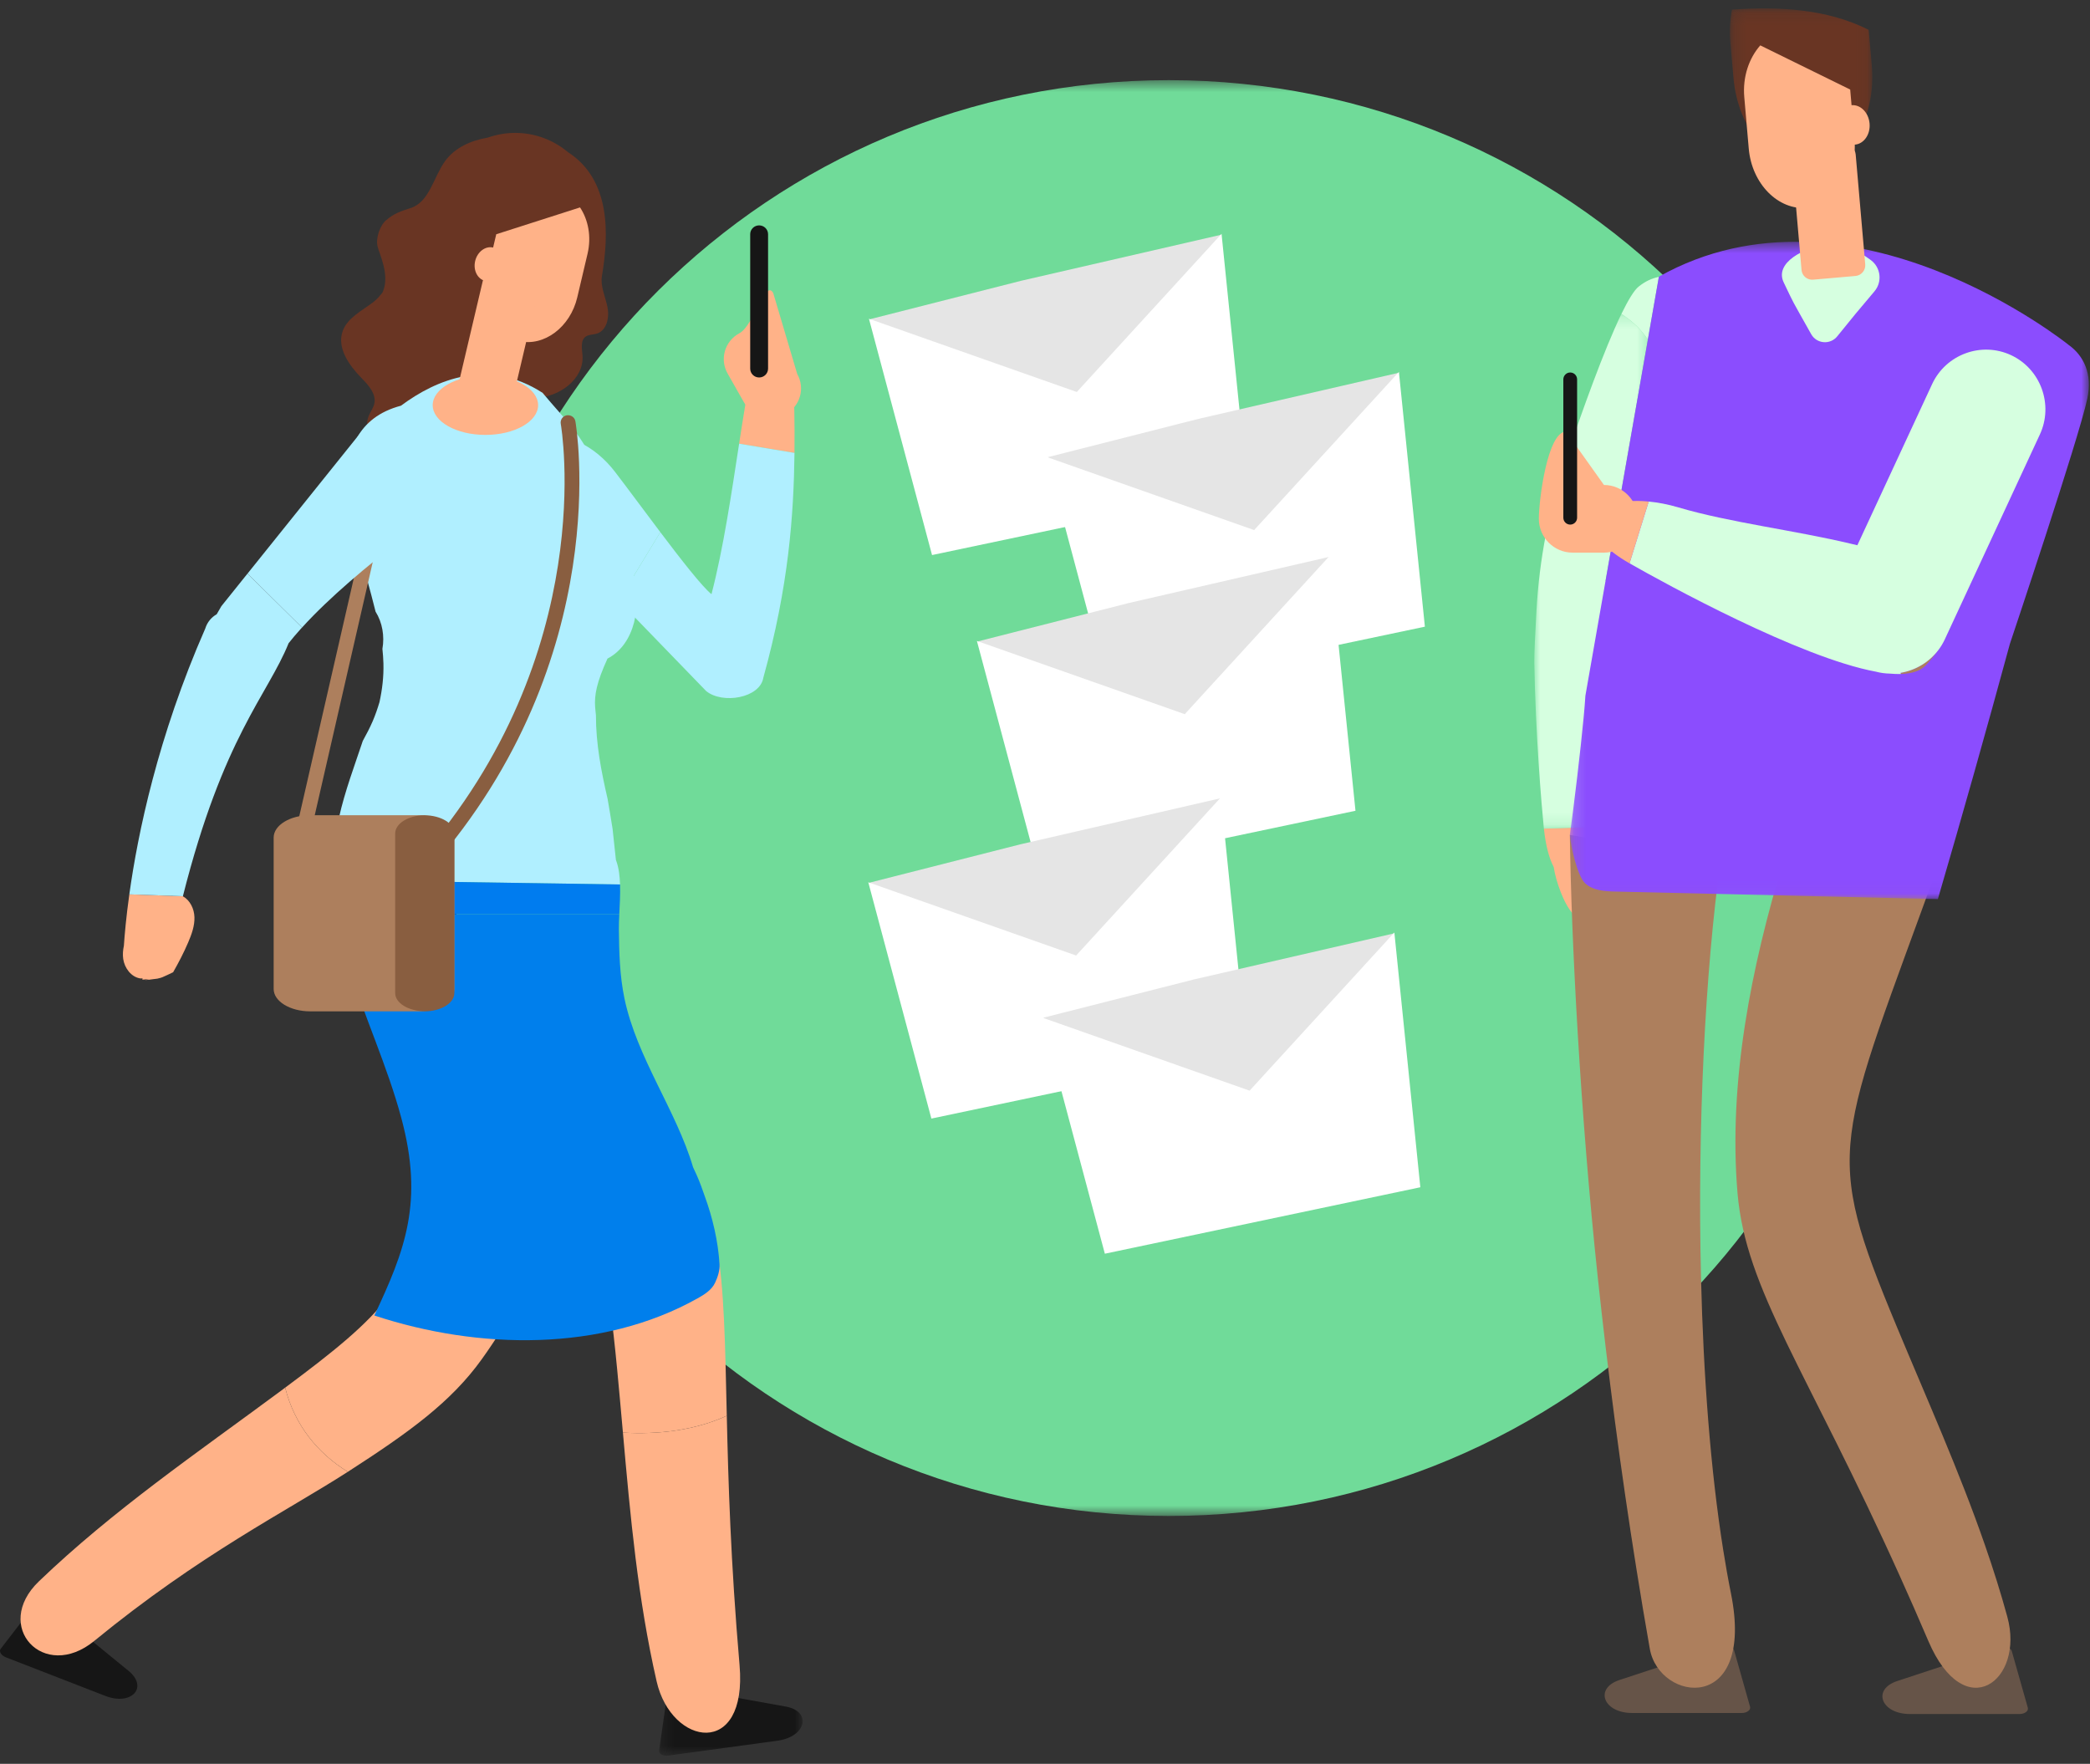
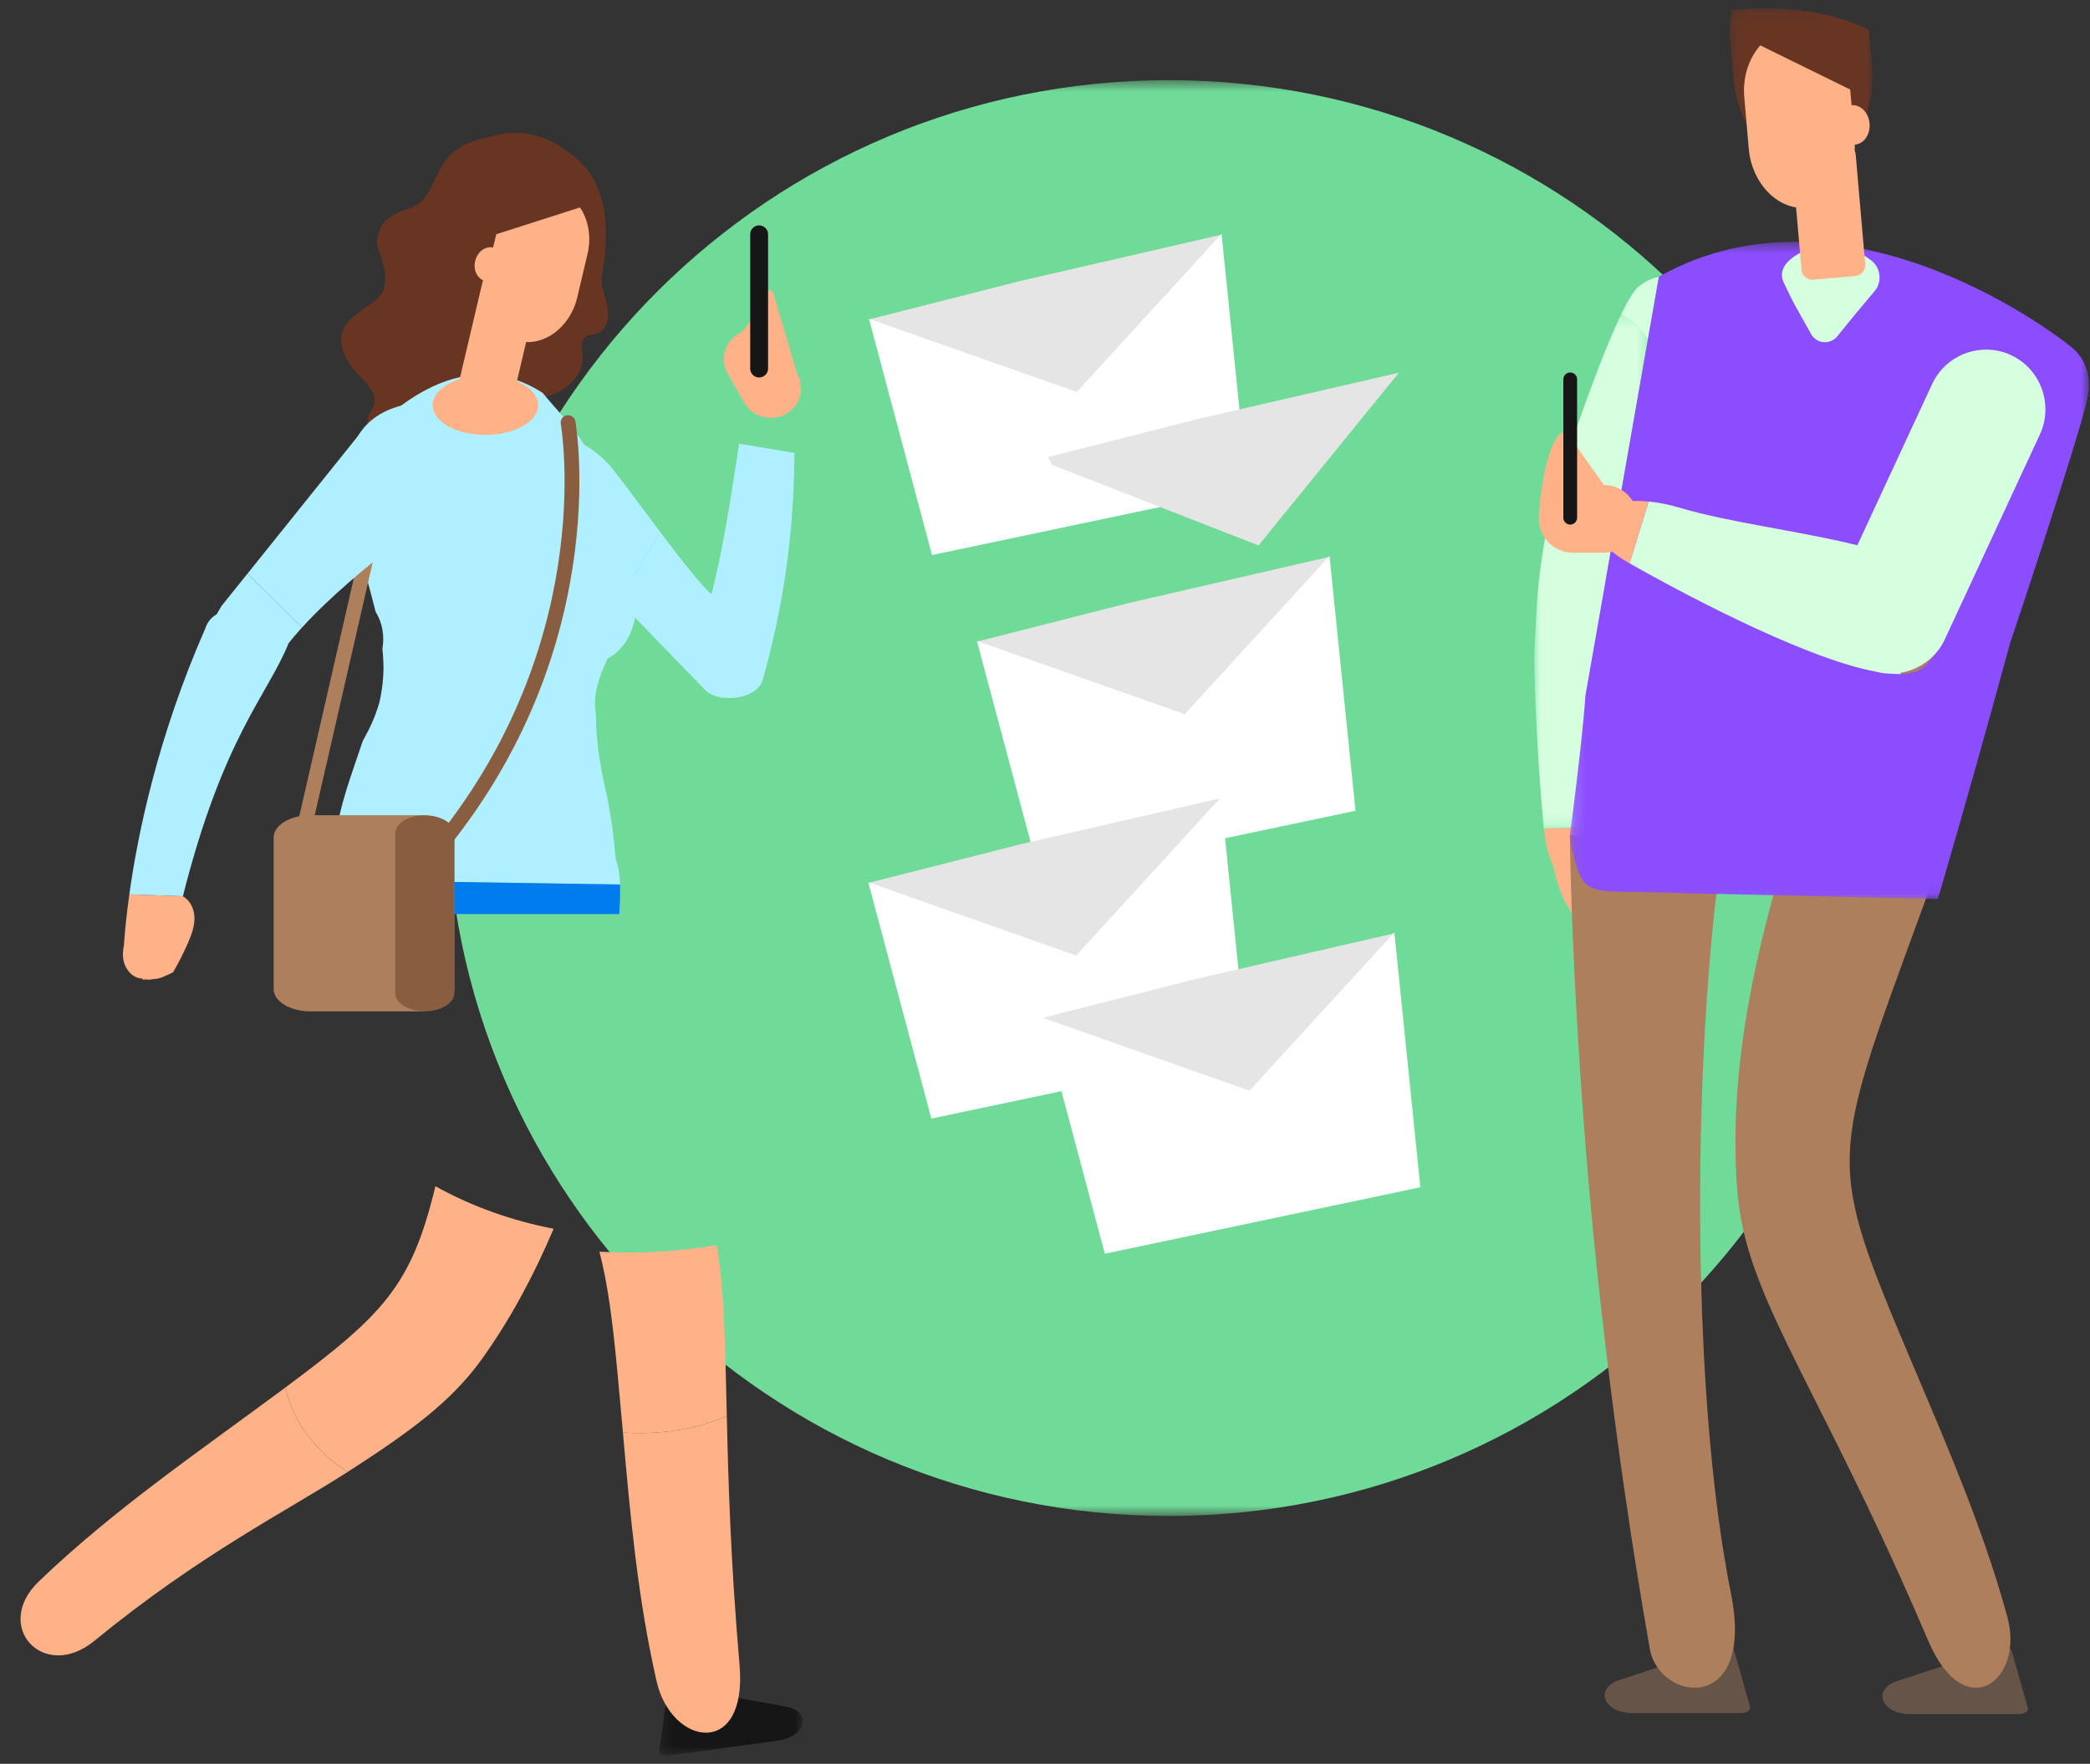
<svg xmlns="http://www.w3.org/2000/svg" xmlns:xlink="http://www.w3.org/1999/xlink" width="173px" height="146px" viewBox="0 0 173 146">
  <rect x="0" y="0" width="173" height="146" fill="#333333" stroke="none" />
  <title>Group 4</title>
  <desc>Created with Sketch.</desc>
  <defs>
    <polygon id="path-1" points="0 0.518 119.479 0.518 119.479 119.365 0 119.365" />
    <polygon id="path-3" points="0 0.23 9.572 0.23 9.572 42.832 0 42.832" />
    <polygon id="path-5" points="0.157 0.554 43.117 0.554 43.117 54.96 0.157 54.96" />
    <polygon id="path-7" points="0.166 0.125 11.95 0.125 11.95 13.253 0.166 13.253" />
    <polygon id="path-9" points="0.252 0.621 12.135 0.621 12.135 6.295 0.252 6.295" />
  </defs>
  <g id="Goodbudget-v1" stroke="none" stroke-width="1" fill="none" fill-rule="evenodd">
    <g id="Home-desktop-v1a" transform="translate(-449, -946)">
      <g id="Group-4" transform="translate(449, 946)">
        <g id="envelops" transform="translate(37, 6)">
          <g id="Group-3" transform="translate(0, 0.117)">
            <mask id="mask-2" fill="white">
              <use xlink:href="#path-1" />
            </mask>
            <g id="Clip-2" />
            <path d="M119.48,59.941 C119.48,92.76 92.733,119.365 59.74,119.365 C26.746,119.365 -0,92.76 -0,59.941 C-0,27.123 26.746,0.518 59.74,0.518 C92.733,0.518 119.48,27.123 119.48,59.941" id="Fill-1" fill="#70DB99" mask="url(#mask-2)" />
          </g>
          <polygon id="Fill-4" fill="#E5E5E5" points="35.066 20.408 47.524 17.241 64.109 13.424 52.493 27.717 35.386 21.043" />
          <polygon id="Fill-5" fill="#FFFFFF" points="34.927 20.385 40.15 39.944 66.264 34.443 64.114 13.356 52.132 26.447" />
          <polygon id="Fill-6" fill="#E5E5E5" points="49.747 31.837 62.204 28.67 78.79 24.853 67.174 39.146 50.067 32.472" />
-           <polygon id="Fill-7" fill="#FFFFFF" points="49.608 31.814 54.831 51.373 80.945 45.872 78.795 24.785 66.812 37.876" />
          <g id="envelopoe" transform="translate(43.863, 40.023)">
            <polygon id="Fill-8" fill="#E5E5E5" points="0.14 7.052 12.597 3.885 29.182 0.068 17.566 14.361 0.459 7.687" />
            <polygon id="Fill-9" fill="#FFFFFF" points="-9.14823772e-13 7.029 5.223 26.588 31.337 21.087 29.187 2.48689958e-14 17.205 13.091" />
          </g>
          <g id="envelopoe" transform="translate(34.872, 60)">
            <polygon id="Fill-8" fill="#E5E5E5" points="0.14 7.052 12.597 3.885 29.182 0.068 17.566 14.361 0.459 7.687" />
            <polygon id="Fill-9" fill="#FFFFFF" points="-9.14823772e-13 7.029 5.223 26.588 31.337 21.087 29.187 2.48689958e-14 17.205 13.091" />
          </g>
          <g id="envelopoe" transform="translate(49.231, 71.186)">
            <polygon id="Fill-8" fill="#E5E5E5" points="0.14 7.052 12.597 3.885 29.182 0.068 17.566 14.361 0.459 7.687" />
            <polygon id="Fill-9" fill="#FFFFFF" points="-9.14823772e-13 7.029 5.223 26.588 31.337 21.087 29.187 2.48689958e-14 17.205 13.091" />
          </g>
        </g>
        <g id="guy" transform="translate(127, 0)">
          <g id="Group-42">
            <path d="M6.039,68.416 C5.959,68.754 5.873,69.082 5.778,69.385 C5.974,69.756 6.138,70.151 6.289,70.544 C6.677,71.545 7.345,73.388 6.972,74.66 C6.943,74.734 6.924,74.781 6.908,74.823 C6.862,74.914 6.465,75.771 5.751,76.218 C5.086,76.635 4.191,76.527 3.543,75.982 C2.895,75.436 2.49,74.613 2.172,73.793 C1.921,73.145 1.716,72.45 1.604,71.755 C1.234,71.055 0.949,70.004 0.795,68.589 L6.039,68.416 Z" id="Fill-1" fill="#FFB288" />
            <path d="M30.049,139.142 L38.518,136.353 C38.936,136.215 39.443,136.374 39.526,136.669 L40.852,141.352 C40.93,141.625 40.601,141.875 40.166,141.875 L31.095,141.875 C28.711,141.875 27.933,139.838 30.049,139.142" id="Fill-3" fill="#665448" />
            <path d="M7.057,139.057 L15.526,136.268 C15.943,136.13 16.451,136.289 16.534,136.583 L17.86,141.267 C17.937,141.54 17.608,141.79 17.173,141.79 L8.102,141.79 C5.719,141.79 4.94,139.754 7.057,139.057" id="Fill-5" fill="#665448" />
            <path d="M33.58,71.189 C25.001,94.977 23.809,94.915 30.004,109.806 C32.529,115.877 35.179,121.767 37.306,127.897 C37.983,129.846 38.608,131.82 39.158,133.832 C40.601,139.114 35.633,142.894 32.617,135.827 C31.82,133.958 31.048,132.205 30.3,130.546 C22.515,113.274 17.5,106.767 16.823,98.748 C16.052,89.616 17.947,80.046 20.647,71.189 L33.58,71.189 Z" id="Fill-7" fill="#AD7F5D" />
            <path d="M15.43,71.189 C14.141,80.436 13.5,93.288 13.801,105.753 C13.996,113.798 14.584,121.676 15.643,128.321 C15.84,129.553 16.05,130.748 16.28,131.889 C18.306,141.952 10.347,140.904 9.564,136.481 C9.172,134.265 8.801,132.039 8.446,129.809 C7.146,121.665 6.086,113.498 5.258,105.753 C3.802,92.116 3.059,77.711 2.945,69.112 L15.43,71.189 Z" id="Fill-9" fill="#AD7F5D" />
            <path d="M7.212,25.987 C7.768,24.843 8.265,24.015 8.65,23.713 C9.201,23.28 9.736,23.035 10.243,22.937 C10.267,22.923 10.291,22.913 10.315,22.9 L9.401,28.111 C8.888,27.33 8.18,26.615 7.212,25.987" id="Fill-11" fill="#D6FFE0" />
            <g id="Group-15" transform="translate(0, 25.757)">
              <mask id="mask-4" fill="white">
                <use xlink:href="#path-3" />
              </mask>
              <g id="Clip-14" />
              <path d="M0.182,24.766 C0.419,20.538 1.221,16.36 2.578,12.35 C3.962,8.257 5.786,3.169 7.212,0.23 C8.18,0.858 8.888,1.573 9.401,2.353 L5.901,22.309 C7.087,23.411 8.289,24.337 9.572,24.337 C9.468,24.532 9.358,24.707 9.241,24.851 C8.965,26.676 8.612,28.497 8.24,30.301 C7.528,33.751 6.764,37.14 6.423,40.39 C6.337,41.216 6.204,41.97 6.039,42.659 L0.794,42.832 C0.6,40.888 0.107,35.067 0.001,29.097 C-0.011,28.406 0.076,26.656 0.182,24.766" id="Fill-13" fill="#D6FFE0" mask="url(#mask-4)" />
            </g>
            <g id="Group-18" transform="translate(2.788, 19.462)">
              <mask id="mask-6" fill="white">
                <use xlink:href="#path-5" />
              </mask>
              <g id="Clip-17" />
              <path d="M1.443,38.124 L7.527,3.438 C23.396,-5.464 41.445,9.088 41.445,9.088 C42.689,9.979 43.429,11.477 42.991,13.53 C42.284,16.846 36.58,33.834 36.58,33.834 C34.659,40.894 32.675,47.938 30.618,54.96 C21.73,54.752 12.842,54.544 3.954,54.336 C3.062,54.315 2.086,54.262 1.429,53.658 C0.771,53.053 0.24,50.62 0.157,49.65 C0.539,46.854 1.037,42.697 1.299,39.903 C1.36,39.311 1.401,38.718 1.443,38.124" id="Fill-16" fill="#8B4DFE" mask="url(#mask-6)" />
            </g>
            <path d="M25.084,27.832 C26.085,26.58 27.108,25.344 28.15,24.126 C28.822,23.341 28.691,22.157 27.867,21.535 C26.723,20.672 25.376,20.118 23.983,20.298 C22.432,20.498 19.842,21.711 20.65,23.386 C21.629,25.418 21.131,24.464 22.92,27.658 C23.375,28.47 24.502,28.559 25.084,27.832" id="Fill-19" fill="#D6FFE0" />
            <g id="Group-23" transform="translate(16.03, 0.575)">
              <mask id="mask-8" fill="white">
                <use xlink:href="#path-7" />
              </mask>
              <g id="Clip-22" />
              <path d="M0.205,2.959 L0.457,5.866 C0.833,10.196 3.717,13.512 6.867,13.237 C10.017,12.962 12.285,9.193 11.909,4.864 L11.657,1.957 C11.655,1.935 11.651,1.914 11.649,1.893 C8.172,0.152 4.258,-0.046 0.332,0.222 C0.176,1.088 0.122,2.007 0.205,2.959" id="Fill-21" fill="#693523" mask="url(#mask-8)" />
            </g>
            <path d="M26.263,8.708 C27.008,8.643 27.675,9.32 27.754,10.222 C27.832,11.123 27.291,11.906 26.546,11.972 C25.801,12.037 25.133,11.359 25.055,10.458 C24.977,9.557 25.518,8.773 26.263,8.708" id="Fill-24" fill="#FFB288" />
            <path d="M26.138,7.272 C25.885,4.36 23.708,2.151 21.301,2.362 C20.281,2.451 19.391,2.977 18.707,3.756 L26.15,7.412 L26.138,7.272 Z" id="Fill-26" fill="#693523" />
            <path d="M18.707,3.756 C17.775,4.816 17.237,6.359 17.383,8.038 L17.753,12.299 C18.006,15.21 20.182,17.419 22.59,17.209 C24.998,16.998 26.761,14.443 26.508,11.533 L26.15,7.412 L18.707,3.756 Z" id="Fill-28" fill="#FFB288" />
            <path d="M26.592,22.843 L23.077,23.15 C22.593,23.192 22.163,22.83 22.121,22.345 L21.33,13.242 C21.288,12.757 21.649,12.325 22.132,12.283 L25.649,11.975 C26.132,11.933 26.562,12.295 26.604,12.78 L27.395,21.883 C27.436,22.368 27.075,22.8 26.592,22.843" id="Fill-30" fill="#FFB288" />
            <path d="M33.476,53.771 C33.12,54.259 32.749,54.725 32.339,55.133 C31.913,55.557 31.224,55.757 30.346,55.788 C30.346,55.788 30.334,55.752 30.316,55.694 C31.555,55.489 32.701,54.814 33.476,53.771" id="Fill-32" fill="#AD7F5D" />
            <path d="M11.949,42.005 C16.149,43.249 21.586,43.898 26.257,45.018 C26.418,45.057 26.584,45.092 26.743,45.132 L32.933,31.79 C34.075,29.329 37.016,28.253 39.469,29.399 C41.922,30.545 42.994,33.497 41.852,35.959 L33.987,52.91 C33.846,53.215 33.677,53.498 33.484,53.759 C32.702,54.814 31.555,55.488 30.316,55.693 C30.334,55.751 30.346,55.788 30.346,55.788 C30.062,55.799 29.753,55.784 29.43,55.756 C29.045,55.75 28.659,55.697 28.277,55.596 C21.984,54.433 10.87,48.33 7.885,46.628 L9.472,41.515 C10.232,41.588 11.059,41.741 11.949,42.005" id="Fill-34" fill="#D6FFE0" />
            <path d="M7.69,41.503 C8.221,41.447 8.822,41.452 9.472,41.515 L7.886,46.628 C7.872,46.621 7.855,46.611 7.842,46.604 C6.056,45.584 5.181,44.568 5.012,43.712 C4.786,42.56 5.842,41.699 7.69,41.503" id="Fill-36" fill="#FFB288" />
            <path d="M3.167,45.744 L5.768,45.744 C7.304,45.744 8.56,44.483 8.56,42.943 C8.56,41.402 7.304,40.142 5.768,40.142 L2.626,35.729 C1.091,35.729 0.377,41.402 0.377,42.943 C0.377,44.483 1.633,45.744 3.167,45.744" id="Fill-38" fill="#FFB288" />
-             <path d="M2.975,43.423 L2.975,43.423 C2.66,43.423 2.405,43.167 2.405,42.851 L2.405,31.404 C2.405,31.088 2.66,30.832 2.975,30.832 C3.29,30.832 3.545,31.088 3.545,31.404 L3.545,42.851 C3.545,43.167 3.29,43.423 2.975,43.423" id="Fill-40" fill="#161616" />
+             <path d="M2.975,43.423 C2.66,43.423 2.405,43.167 2.405,42.851 L2.405,31.404 C2.405,31.088 2.66,30.832 2.975,30.832 C3.29,30.832 3.545,31.088 3.545,31.404 L3.545,42.851 C3.545,43.167 3.29,43.423 2.975,43.423" id="Fill-40" fill="#161616" />
          </g>
        </g>
        <g id="girl" transform="translate(0, 11)">
-           <path d="M61.736,22.243 L65.686,20.292 C65.727,21.956 65.794,24.05 65.763,26.49 L61.181,25.726 C61.364,24.542 61.546,23.372 61.736,22.243" id="Fill-1" fill="#FFB288" />
          <path d="M50.908,28.058 C50.097,27.002 49.07,26.114 47.852,25.564 C45.545,24.52 43.966,25.106 43.77,27.795 C43.626,29.777 44.427,31.713 45.814,33.146 L51.213,38.723 L54.658,33.048 C53.298,31.246 51.91,29.362 50.908,28.058" id="Fill-3" fill="#B0EFFF" />
          <path d="M61.182,25.726 C60.533,29.937 59.883,34.373 58.893,38.184 C58.117,37.553 56.41,35.369 54.658,33.048 L51.213,38.723 L58.451,46.199 C59.793,47.306 62.916,46.789 63.187,45.089 C65.291,37.503 65.699,31.614 65.764,26.49 L61.182,25.726 Z" id="Fill-5" fill="#B0EFFF" />
          <path d="M61.204,16.584 C62.416,15.94 63.326,12.062 64.002,13.251 L65.99,19.957 C66.666,21.146 66.227,22.646 65.014,23.291 C63.801,23.936 62.257,23.49 61.581,22.301 L60.228,19.919 C59.552,18.73 59.992,17.229 61.204,16.584" id="Fill-7" fill="#FFB288" />
-           <path d="M10.638,127.302 L3.947,121.83 C3.617,121.561 3.101,121.525 2.921,121.758 L0.058,125.477 C-0.109,125.693 0.1,126.033 0.495,126.185 L8.722,129.377 C10.883,130.215 12.311,128.669 10.638,127.302" id="Fill-9" fill="#161616" />
          <path d="M23.604,103.861 C23.429,103.991 23.261,104.116 23.082,104.249 C16.227,109.32 9.346,114.017 3.221,119.892 C-0.66,123.614 3.625,128.246 7.801,124.825 C16.574,117.637 23.721,114.094 28.792,110.826 C26.293,109.294 24.379,106.943 23.604,103.861" id="Fill-11" fill="#FFB288" />
          <path d="M23.604,103.861 C24.378,106.943 26.293,109.294 28.793,110.826 C33.915,107.526 37.341,105.04 39.874,101.513 C42.251,98.202 44.202,94.54 45.827,90.708 C42.447,90.057 39.156,88.914 36.041,87.191 C34.062,95.387 31.814,97.76 23.604,103.861" id="Fill-13" fill="#FFB288" />
          <g id="Group-17" transform="translate(54.305, 128.03)">
            <mask id="mask-10" fill="white">
              <use xlink:href="#path-9" />
            </mask>
            <g id="Clip-16" />
            <path d="M10.723,2.226 L1.898,0.636 C1.463,0.557 0.979,0.783 0.936,1.083 L0.255,5.864 C0.215,6.143 0.578,6.344 1.012,6.285 L10.055,5.053 C12.432,4.729 12.929,2.622 10.723,2.226" id="Fill-15" fill="#161616" mask="url(#mask-10)" />
          </g>
          <path d="M49.615,92.604 C50.303,95.205 50.699,98.298 51.094,102.436 C51.259,104.158 51.41,105.872 51.562,107.582 C54.491,107.757 57.545,107.39 60.16,106.188 C60.022,100.227 59.963,95.823 59.334,92.057 C56.097,92.597 52.834,92.799 49.615,92.604" id="Fill-18" fill="#FFB288" />
          <path d="M51.562,107.582 C52.175,114.514 52.795,121.353 54.353,128.174 C55.584,133.562 61.884,134.56 61.217,126.835 C60.475,118.231 60.284,111.576 60.16,106.188 C57.544,107.39 54.491,107.757 51.562,107.582" id="Fill-20" fill="#FFB288" />
          <path d="M49.827,11.828 C50.413,8.375 50.55,3.915 47.058,1.622 C47.045,1.613 47.03,1.606 47.017,1.598 C45.837,0.604 44.309,0 42.637,0 C41.846,0 41.089,0.142 40.384,0.388 C38.927,0.636 37.625,1.251 36.836,2.342 C35.869,3.683 35.555,5.73 33.967,6.23 C33.158,6.484 32.623,6.671 31.975,7.215 C31.441,7.662 31.09,8.716 31.25,9.389 C31.409,10.06 32.292,11.757 31.68,13.175 C31.649,13.22 31.621,13.267 31.587,13.311 C31.489,13.423 31.35,13.571 31.321,13.62 C31.187,13.76 31.047,13.894 30.9,14.007 C29.959,14.727 28.762,15.299 28.365,16.408 C27.868,17.802 28.899,19.246 29.939,20.308 C30.511,20.894 31.157,21.611 30.985,22.407 C30.908,22.767 30.669,23.07 30.527,23.41 C29.978,24.721 31.088,26.28 32.479,26.622 C33.871,26.965 35.341,26.378 36.496,25.537 C37.649,24.695 38.594,23.604 39.716,22.719 C39.955,22.53 40.206,22.347 40.384,22.1 C40.616,21.779 40.686,21.388 40.672,20.99 C41.832,21.544 43.042,21.956 44.316,21.93 C46.274,21.891 48.344,20.384 48.218,18.452 C48.18,17.886 48.019,17.184 48.488,16.858 C48.747,16.678 49.096,16.709 49.399,16.616 C50.243,16.355 50.458,15.249 50.279,14.392 C50.101,13.535 49.681,12.69 49.827,11.828 Z" id="Fill-22" fill="#693523" />
          <path d="M27.723,61.474 C27.6,59.901 27.694,58.298 28.06,56.669 C28.557,54.458 29.338,52.406 30.029,50.329 C30.328,49.793 30.611,49.248 30.854,48.686 C31.073,48.175 31.253,47.648 31.412,47.116 C31.639,46.075 31.769,45.012 31.738,43.911 C31.726,43.506 31.697,43.106 31.654,42.708 C31.841,41.655 31.652,40.527 31.088,39.628 C30.65,37.823 30.091,36.039 29.711,34.21 C29.711,34.21 25.88,24.51 33.19,22.581 C36.112,20.407 40.409,18.603 44.921,21.522 C44.934,21.538 44.944,21.555 44.958,21.571 C46.755,23.731 48.305,25.082 49.327,27.83 C50.005,29.65 51.335,33.376 51.314,33.495 C51.782,34.496 52.157,35.573 52.424,36.542 C53.123,39.077 52.593,42.314 50.285,43.514 C49.375,45.506 49.194,46.54 49.262,47.52 C49.277,47.749 49.308,47.972 49.328,48.2 C49.326,50.568 49.764,52.837 50.295,55.129 C50.436,55.956 50.577,56.781 50.706,57.606 C50.794,58.471 50.891,59.334 50.984,60.198 C50.995,60.227 51.007,60.248 51.018,60.279 C51.221,60.847 51.301,61.514 51.324,62.212 L27.73,61.854 C27.731,61.728 27.719,61.6 27.723,61.474" id="Fill-24" fill="#B0EFFF" />
          <path d="M51.324,62.212 L27.73,61.854 C27.721,62.785 27.796,63.725 27.918,64.659 L51.262,64.659 C51.3,63.867 51.351,63.022 51.324,62.212" id="Fill-26" fill="#007CEF" />
-           <path d="M57.694,86.32 C57.592,86.085 57.477,85.854 57.371,85.62 C55.968,80.887 52.711,76.552 51.688,71.64 C51.296,69.759 51.246,67.832 51.227,65.918 C51.223,65.531 51.241,65.101 51.263,64.659 L27.918,64.659 C28.08,65.892 28.332,67.117 28.674,68.305 C28.606,68.395 28.536,68.481 28.469,68.573 C28.6,68.691 28.716,68.794 28.846,68.909 C30.156,73.168 32.061,77.233 33.218,81.536 C35.09,88.489 33.531,92.481 30.986,97.888 C39.619,100.738 49.812,100.912 57.731,96.475 C58.308,96.152 58.906,95.779 59.187,95.184 C59.411,94.711 59.595,94.149 59.56,93.627 C59.433,91.711 58.996,89.823 58.334,88.007 C58.142,87.439 57.934,86.876 57.694,86.32 Z" id="Fill-28" fill="#007FEC" />
          <path d="M10.254,67.286 C10.177,67.645 10.146,68.01 10.199,68.375 C10.309,69.126 10.851,69.866 11.6,69.985 C11.671,69.996 11.74,69.983 11.811,69.984 C11.794,70.011 11.777,70.039 11.762,70.066 C11.916,70.087 12.07,70.108 12.227,70.148 C11.622,69.996 12.017,70.055 12.337,70.094 C12.44,70.069 12.918,70.028 13.026,70.006 C13.117,69.986 13.207,69.961 13.297,69.938 C13.335,69.924 13.378,69.909 13.445,69.886 C13.724,69.754 14.009,69.643 14.283,69.498 C14.298,69.489 14.315,69.484 14.331,69.475 C14.785,68.678 15.21,67.862 15.572,67.017 C15.859,66.347 16.119,65.642 16.095,64.911 C16.073,64.224 15.733,63.519 15.137,63.186 L10.705,63.029 C10.442,64.916 10.315,66.375 10.254,67.286" id="Fill-30" fill="#FFB288" />
          <path d="M20.488,36.478 L18.536,38.911 L18.328,39.169 C18.18,39.423 18.054,39.641 17.938,39.842 C17.506,40.089 17.156,40.49 16.99,41.028 C13.059,49.98 11.402,58.021 10.705,63.029 L15.138,63.186 C18.481,49.955 22.139,46.568 23.891,42.239 C24.189,41.862 24.513,41.481 24.855,41.099 C24.902,41.047 24.955,40.994 25.002,40.942 L20.488,36.478 Z" id="Fill-32" fill="#B0EFFF" />
          <path d="M39.332,10.604 C39.152,11.368 39.526,12.106 40.167,12.254 C40.808,12.402 41.473,11.902 41.653,11.138 C41.833,10.375 41.459,9.636 40.818,9.489 C40.178,9.341 39.512,9.841 39.332,10.604 Z" id="Fill-34" fill="#FFB288" />
          <path d="M48.012,6.169 C48.692,7.193 48.969,8.583 48.634,10.005 L47.783,13.616 C47.203,16.082 45.033,17.71 42.963,17.234 C40.892,16.757 39.674,14.348 40.255,11.882 L41.077,8.39 L48.012,6.169 Z" id="Fill-36" fill="#FFB288" />
          <path d="M41.651,21.997 C42.067,22.093 42.491,21.819 42.591,21.389 L44.493,13.315 C44.594,12.884 44.338,12.454 43.922,12.358 L40.898,11.662 C40.483,11.566 40.06,11.84 39.958,12.27 L38.056,20.344 C37.954,20.774 38.212,21.205 38.628,21.3 L41.651,21.997 Z" id="Fill-38" fill="#FFB288" />
          <path d="M44.543,22.537 C44.543,23.896 42.59,24.999 40.181,24.999 C37.771,24.999 35.817,23.896 35.817,22.537 C35.817,21.178 37.771,20.076 40.181,20.076 C42.59,20.076 44.543,21.178 44.543,22.537" id="Fill-40" fill="#FFB288" />
          <path d="M25.681,56.477 L34.58,56.477 C36.253,56.477 37.61,57.306 37.61,58.33 L37.61,70.859 C37.61,71.883 36.253,72.713 34.58,72.713 L25.681,72.713 C24.009,72.713 22.652,71.883 22.652,70.859 L22.652,58.33 C22.652,57.306 24.009,56.477 25.681,56.477" id="Fill-42" fill="#AD7F5D" />
          <path d="M35.119,56.479 C36.52,56.49 37.609,57.163 37.609,57.992 L37.609,71.198 C37.609,72.027 36.52,72.699 35.17,72.712 C33.783,72.688 32.711,72.02 32.711,71.198 L32.711,57.992 C32.711,57.17 33.783,56.502 35.119,56.479" id="Fill-44" fill="#895E40" />
          <path d="M35.16,61.114 C35.332,61.114 35.503,61.043 35.625,60.905 C51.014,43.409 47.663,24.06 47.627,23.866 C47.566,23.536 47.252,23.326 46.912,23.376 C46.579,23.437 46.357,23.753 46.417,24.085 C46.452,24.272 49.685,43.069 34.696,60.107 C34.474,60.36 34.5,60.745 34.757,60.964 C34.873,61.066 35.017,61.114 35.16,61.114" id="Fill-46" fill="#895E40" />
          <path d="M31.099,28.954 C31.632,28.766 32.112,28.513 32.532,28.202 L25.602,58.447 C25.537,58.73 25.284,58.921 25.002,58.921 C24.957,58.921 24.912,58.916 24.866,58.905 C24.535,58.832 24.327,58.507 24.402,58.179 L31.099,28.954 Z" id="Fill-48" fill="#AD7F5D" />
          <path d="M29.852,24.814 C33.976,24.72 37.314,30.495 33.16,33.707 C30.49,35.774 27.32,38.39 25.002,40.942 L20.489,36.478 L29.852,24.814 Z" id="Fill-50" fill="#B0EFFF" />
          <path d="M62.838,20.245 L62.838,20.245 C62.429,20.245 62.098,19.917 62.098,19.512 L62.098,8.388 C62.098,7.983 62.429,7.655 62.838,7.655 C63.246,7.655 63.577,7.983 63.577,8.388 L63.577,19.512 C63.577,19.917 63.246,20.245 62.838,20.245" id="Fill-52" fill="#161616" />
        </g>
      </g>
    </g>
  </g>
</svg>